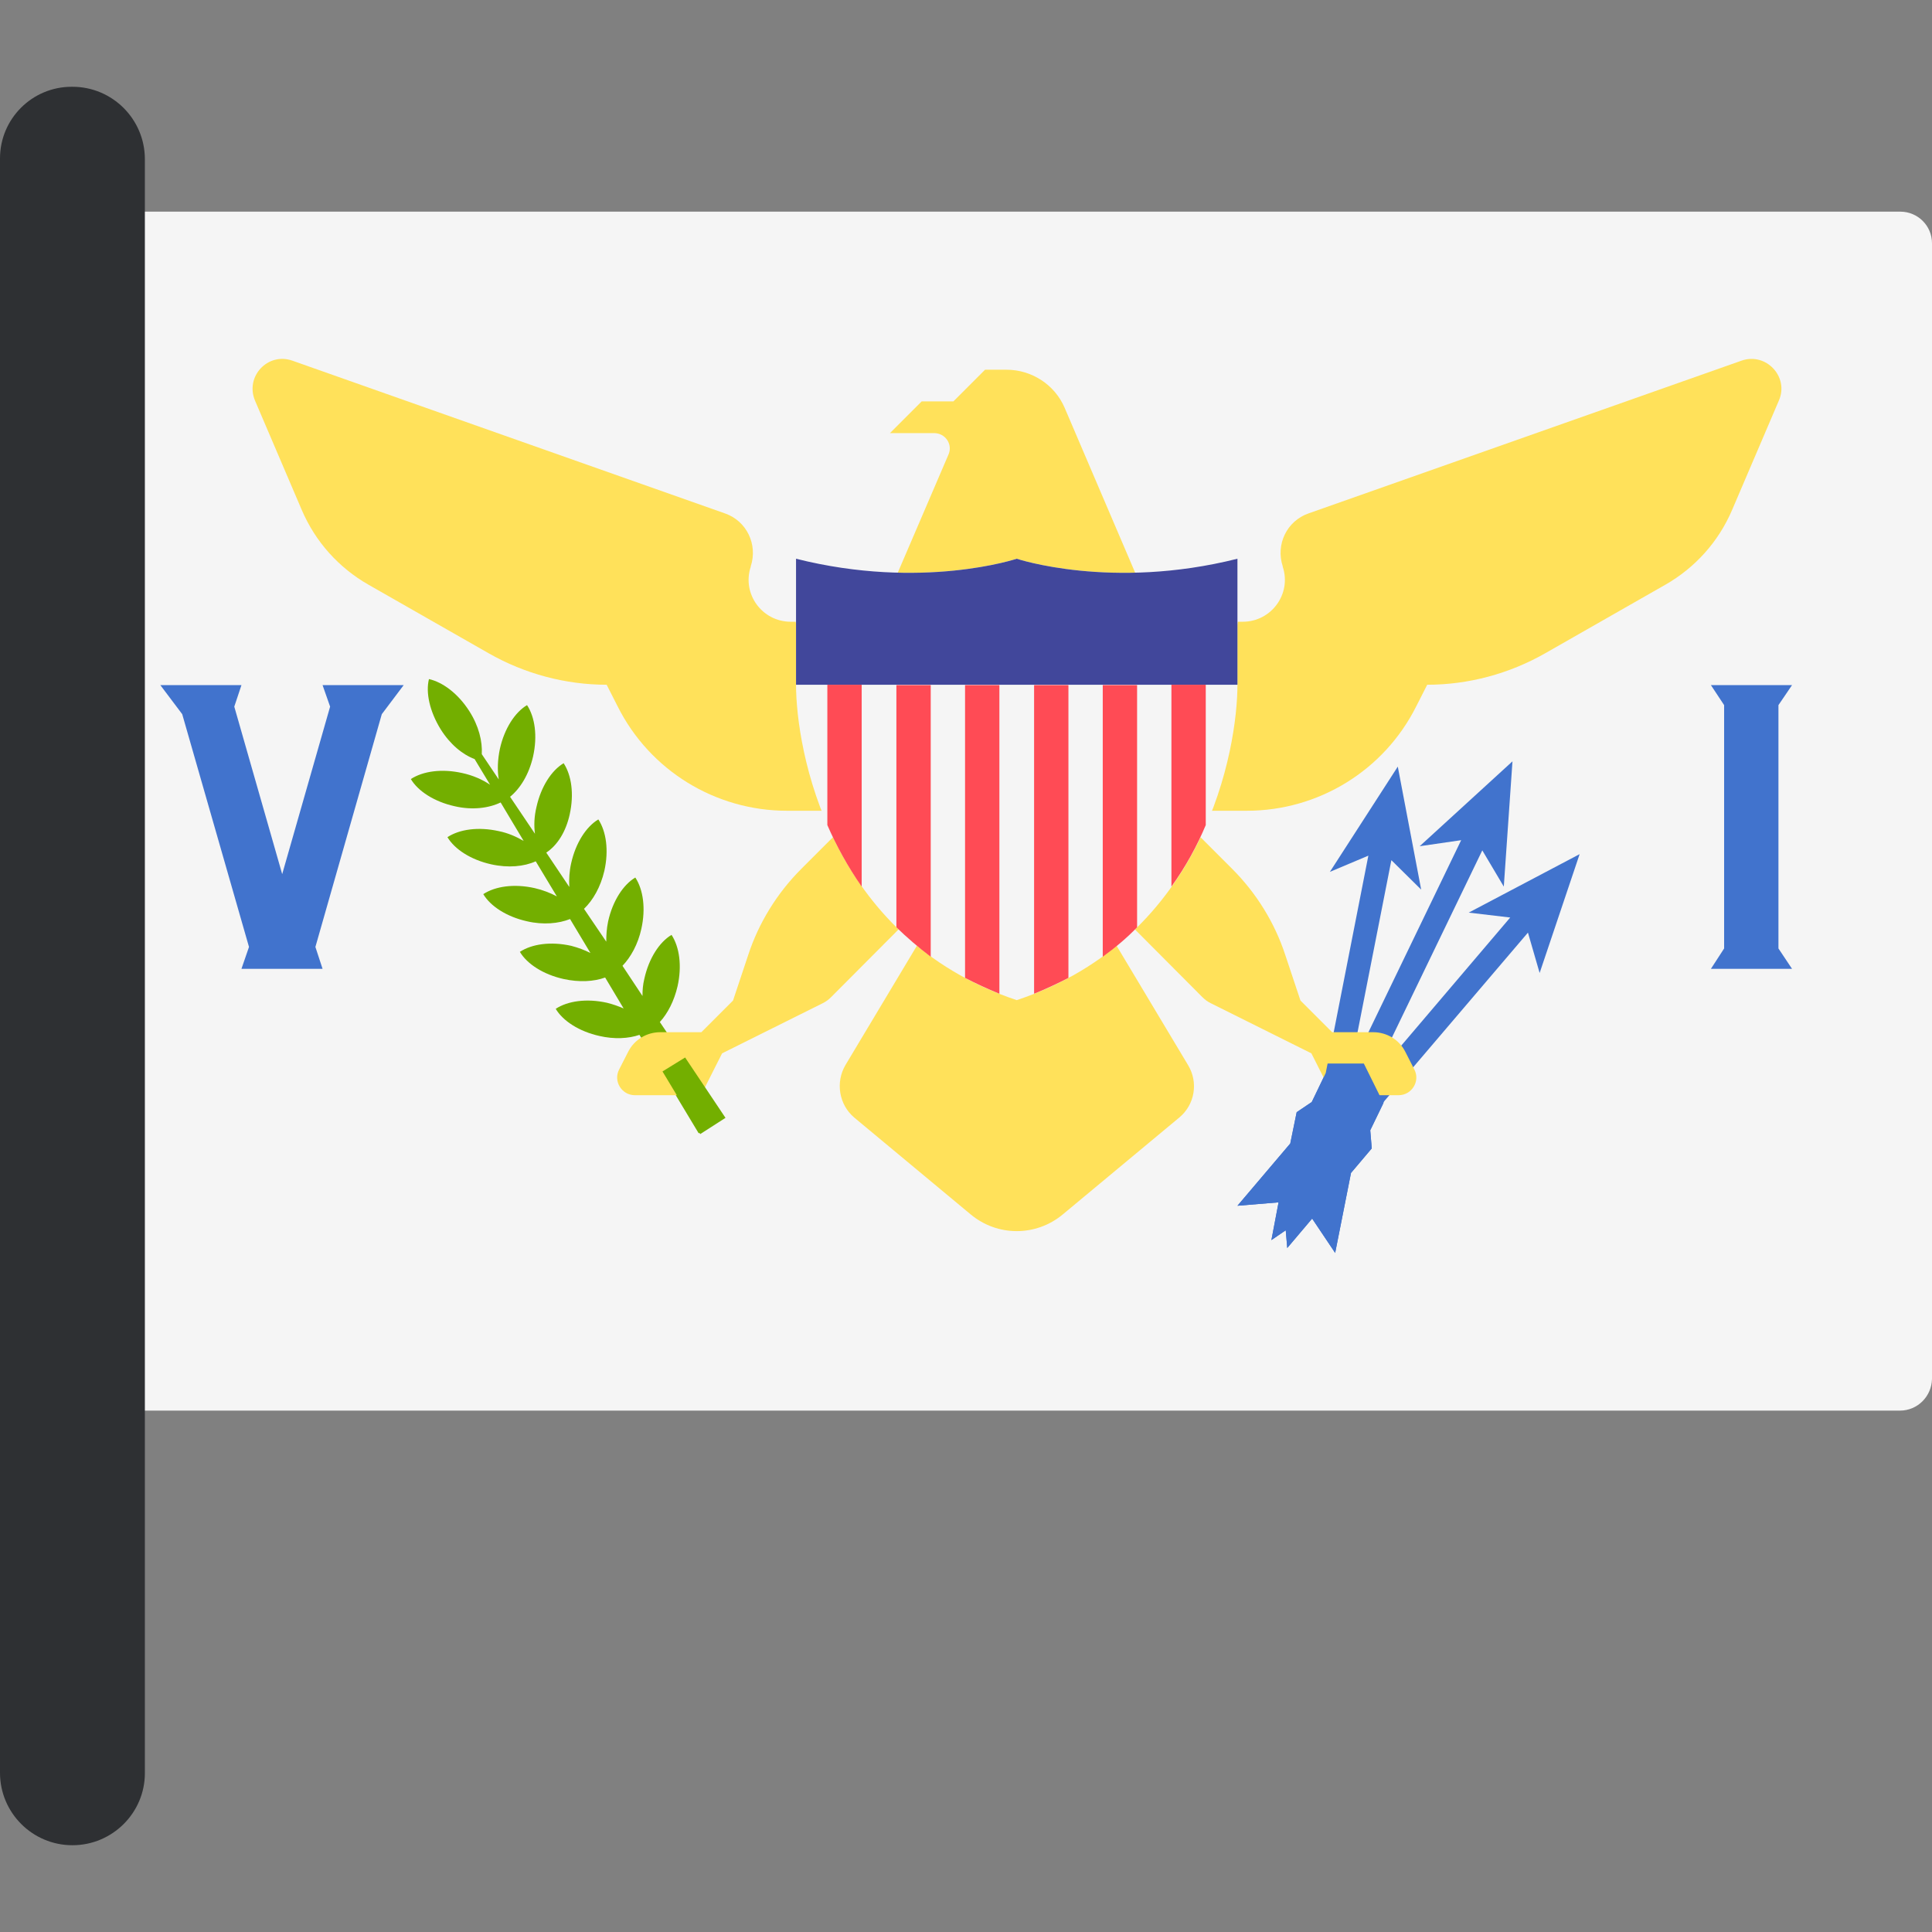
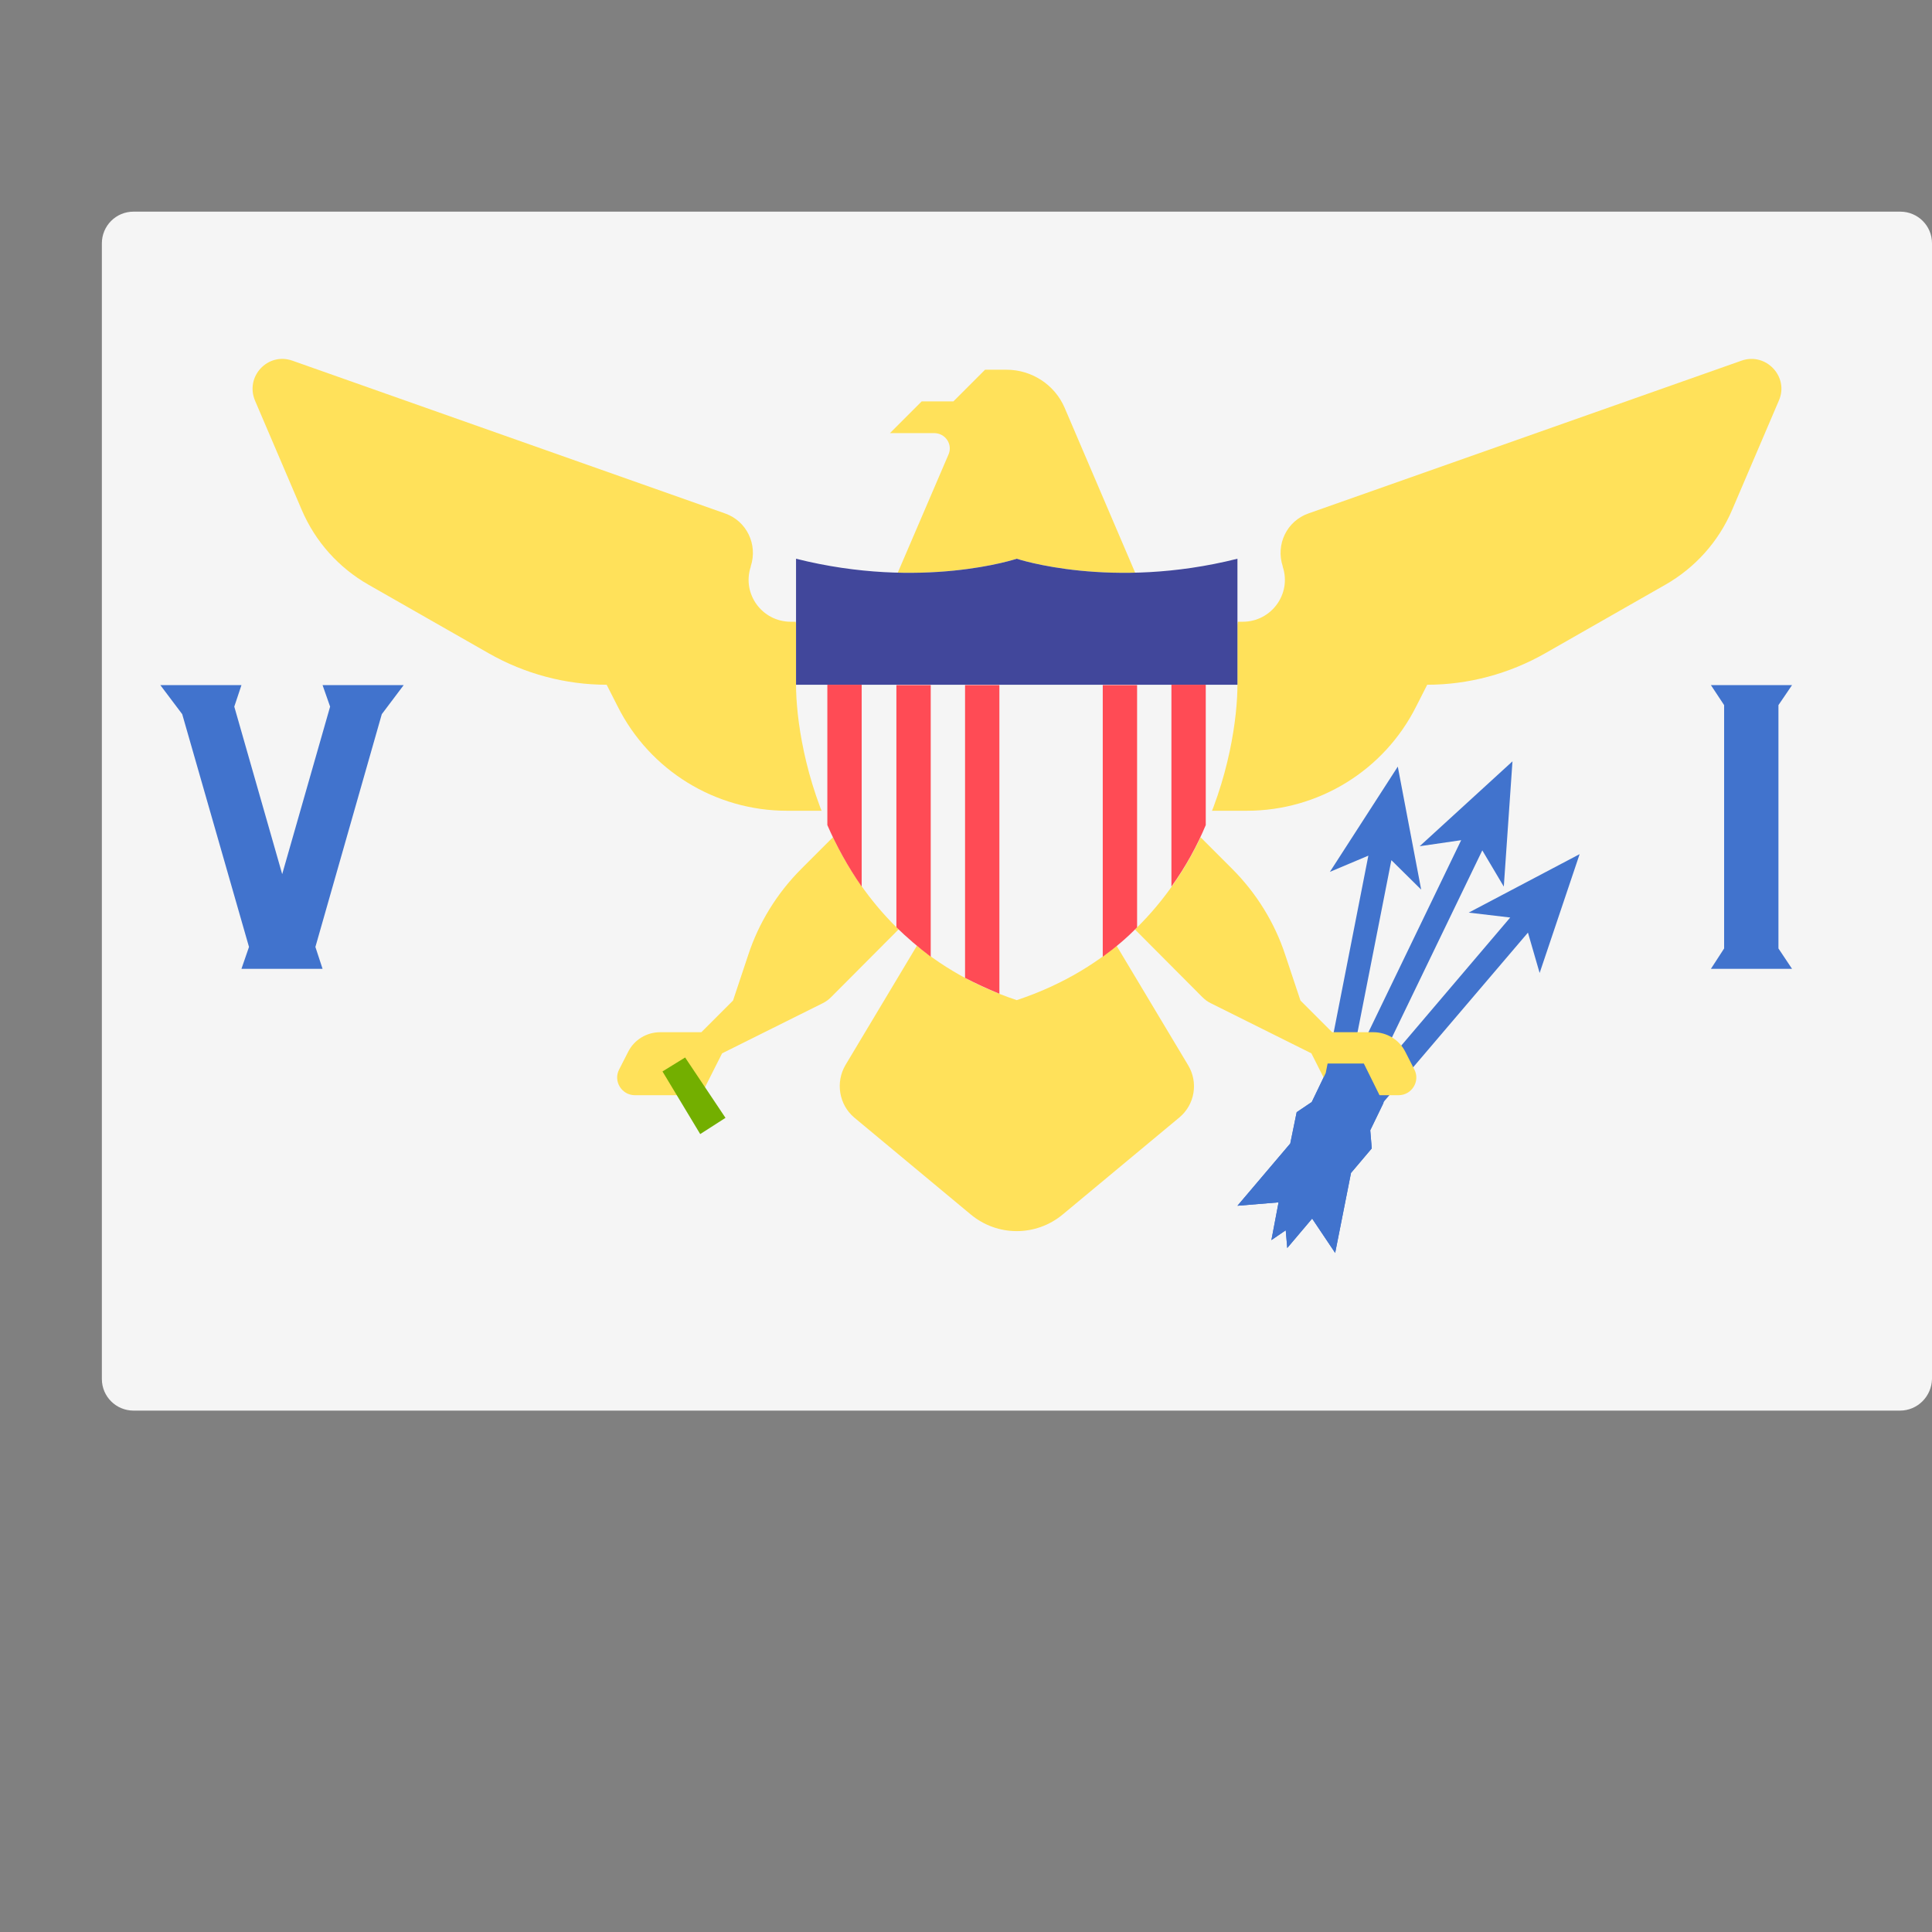
<svg xmlns="http://www.w3.org/2000/svg" height="800px" width="800px" version="1.1" id="Layer_1" viewBox="0 0 512.1 512.1" xml:space="preserve">
  <rect x="0" y="0" width="512.1" height="512.1" fill="#808080" stroke="none" />
  <path style="fill:#F5F5F5;" d="M503.6,373.9H35.4c-4.6,0-8.4-3.7-8.4-8.4v-301c0-4.6,3.7-8.4,8.4-8.4h468.3c4.6,0,8.4,3.7,8.4,8.4  v301C512,370.1,508.3,373.9,503.6,373.9z" />
  <polygon style="fill:#4173CD;" points="405,247.2 408.1,257.9 418.7,226.4 389.3,241.9 400.3,243.2 365,284.7 364.7,283.8   392.9,225.4 398.6,235 400.9,201.8 376.3,224.3 387.3,222.7 359.1,281.1 358.3,281.4 368.8,228 376.7,235.8 370.5,203.2   352.5,231.1 362.7,226.8 351.4,284.4 347.7,292.1 343.7,294.8 342,303.1 328,319.6 338.9,318.7 337,328.7 340.8,326.1 341.2,330.8   347.8,323 353.9,332.1 358.1,310.9 363.6,304.4 363.2,299.6 366.9,291.9 " />
-   <path style="fill:#73AF00;" d="M151,215.9c1.2-5.4,0.5-10.4-1.6-13.6c-3.2,1.9-6,6.2-7.2,11.6c-0.6,2.5-0.7,4.9-0.4,7.1l-6.6-9.8  c2.7-2.2,5-5.9,6.1-10.7c1.2-5.4,0.5-10.4-1.6-13.6c-3.2,1.9-6,6.2-7.2,11.6c-0.6,2.9-0.7,5.6-0.3,8.1l-4.5-6.7  c0.2-3.4-0.8-7.5-3.3-11.4c-3-4.7-7.1-7.7-10.7-8.5c-0.9,3.6,0.2,8.6,3.1,13.3c2.5,4,5.8,6.7,9,7.9l4.1,6.8  c-2.1-1.4-4.6-2.5-7.4-3.1c-5.4-1.2-10.4-0.5-13.6,1.6c1.9,3.2,6.2,6,11.6,7.2c4.7,1.1,9.1,0.5,12.2-1l6.1,10.2  c-1.9-1.1-4.1-2.1-6.6-2.6c-5.4-1.2-10.4-0.5-13.6,1.6c1.9,3.2,6.2,6,11.6,7.2c4.5,1,8.7,0.6,11.8-0.8l5.6,9.3  c-1.7-0.9-3.7-1.7-5.9-2.2c-5.4-1.2-10.4-0.5-13.6,1.6c1.9,3.2,6.2,6,11.6,7.2c4.3,1,8.4,0.6,11.4-0.6l5.4,9  c-1.6-0.8-3.2-1.4-5.1-1.9c-5.4-1.2-10.4-0.5-13.6,1.6c1.9,3.2,6.2,6,11.6,7.2c4.1,0.9,8,0.7,11-0.4l4.9,8.2  c-1.4-0.6-2.8-1.1-4.4-1.5c-5.4-1.2-10.4-0.5-13.6,1.6c1.9,3.2,6.2,6,11.6,7.2c3.9,0.9,7.7,0.7,10.6-0.3l15.7,26.1l6.7-4.2l-17-25.3  c2.1-2.3,3.8-5.6,4.7-9.5c1.2-5.4,0.5-10.4-1.6-13.6c-3.2,1.9-6,6.2-7.2,11.6c-0.4,1.6-0.5,3.1-0.5,4.6l-5.3-8  c2.2-2.3,4.1-5.7,5-9.8c1.2-5.4,0.5-10.4-1.6-13.6c-3.2,1.9-6,6.2-7.2,11.6c-0.4,1.9-0.5,3.7-0.5,5.4l-5.9-8.7  c2.4-2.3,4.4-5.8,5.4-10.1c1.2-5.4,0.5-10.4-1.6-13.6c-3.2,1.9-6,6.2-7.2,11.6c-0.5,2.2-0.6,4.3-0.5,6.3l-6.1-9.1  C147.8,224,150,220.4,151,215.9z" />
  <g>
    <path style="fill:#FFE15A;" d="M219.3,215l-8.4-50.2h-1.3c-7.6,0-13-7.4-10.6-14.6v-0.1c1.9-5.8-1.1-12-6.8-14L77.5,95.6   c-6.5-2.3-12.6,4.2-9.9,10.6l12.4,29c3.6,8.4,9.8,15.3,17.7,19.8l31.9,18.2c9.5,5.4,20.3,8.3,31.2,8.3l0,0l2.9,5.7   c8.5,17,25.9,27.7,44.9,27.7h10.7L219.3,215L219.3,215z" />
    <path style="fill:#FFE15A;" d="M319.7,215l8.4-50.2h1.3c7.6,0,13-7.4,10.6-14.6v-0.1c-1.9-5.8,1.1-12,6.8-14l114.8-40.5   c6.5-2.3,12.7,4.3,9.9,10.6l-12.4,29c-3.6,8.4-9.8,15.3-17.7,19.8l-31.9,18.2c-9.5,5.4-20.3,8.3-31.2,8.3l0,0l-2.9,5.7   c-8.5,17-25.9,27.7-44.9,27.7h-10.8L319.7,215L319.7,215z" />
    <path style="fill:#FFE15A;" d="M302.9,156.5l-20.7-48.4c-2.6-6.1-8.7-10.1-15.4-10.1h-5.7l-8.4,8.4h-8.4l-8.4,8.4h11.7   c3,0,5,3,3.8,5.7l-15.5,36.1h67V156.5z" />
    <path style="fill:#FFE15A;" d="M244.4,240.1L227.7,215l-15.3,15.3c-6.4,6.4-11.3,14.3-14.1,22.9l-4,12l-8.4,8.4H175   c-3.6,0-6.9,2-8.5,5.2l-2.4,4.7c-1.6,3.1,0.7,6.8,4.2,6.8h17.5l5.6-11.1l26.7-13.3c0.8-0.4,1.5-0.9,2.2-1.6L244.4,240.1z" />
    <path style="fill:#FFE15A;" d="M294.6,240.1l16.7-25.1l15.3,15.3c6.4,6.4,11.3,14.3,14.1,22.9l4,12l8.4,8.4H364   c3.6,0,6.9,2,8.5,5.2l2.4,4.7c1.6,3.1-0.7,6.8-4.2,6.8h-17.5l-5.6-11.1l-26.7-13.3c-0.8-0.4-1.5-0.9-2.2-1.6L294.6,240.1z" />
    <path style="fill:#FFE15A;" d="M244.4,248.4l-20.3,33.9c-2.7,4.6-1.7,10.5,2.3,13.9l30.9,25.7c7.1,5.9,17.3,5.9,24.4,0l30.9-25.7   c4.1-3.4,5.1-9.3,2.3-13.9l-20.3-33.9H244.4z" />
  </g>
  <path style="fill:#F5F5F5;" d="M269.5,148.1c0,0-25.1,8.4-58.5,0c0,0,0,16.7,0,33.4s8.4,66.9,58.5,83.6  c50.2-16.7,58.5-66.9,58.5-83.6s0-33.4,0-33.4C294.6,156.5,269.5,148.1,269.5,148.1z" />
  <path style="fill:#41479B;" d="M269.5,148.1c0,0-25.1,8.4-58.5,0c0,0,0,16.7,0,33.4h117c0-16.7,0-33.4,0-33.4  C294.6,156.5,269.5,148.1,269.5,148.1z" />
  <g>
    <path style="fill:#FF4B55;" d="M228.4,235v-53.5h-9.1v37.2C221.7,224.2,224.7,229.7,228.4,235z" />
    <path style="fill:#FF4B55;" d="M246.7,181.6h-9.1v64.2c2.8,2.7,5.8,5.3,9.1,7.8V181.6z" />
    <path style="fill:#FF4B55;" d="M310.5,235c3.8-5.3,6.8-10.8,9.1-16.3v-37.2h-9.1V235z" />
    <path style="fill:#FF4B55;" d="M264.9,181.6h-9.1v77.6c2.9,1.5,5.9,2.9,9.1,4.2V181.6z" />
    <path style="fill:#FF4B55;" d="M301.4,181.6h-9.1v72c3.3-2.4,6.4-5,9.1-7.8V181.6z" />
-     <path style="fill:#FF4B55;" d="M283.2,259.2v-77.6h-9.1v81.8C277.3,262.1,280.3,260.7,283.2,259.2z" />
  </g>
  <polygon style="fill:#73AF00;" points="181.6,280.3 175.6,284 185.6,300.6 192.3,296.3 " />
  <g>
    <polygon style="fill:#4173CD;" points="366.7,292.4 361.5,281.9 351.9,281.9 351.4,284.4 347.7,292.1 343.7,294.8 342,303.1    328,319.6 338.9,318.7 337,328.7 340.8,326.1 341.2,330.8 347.8,323 353.9,332.1 358.1,310.9 363.6,304.4 363.2,299.6  " />
    <polygon style="fill:#4173CD;" points="107,181.6 85.5,181.6 87.5,187.3 74.8,231.7 62.1,187.3 64,181.6 42.5,181.6 48.3,189.3    66,251 64,256.8 85.5,256.8 83.6,251 101.2,189.3  " />
    <polygon style="fill:#4173CD;" points="471.4,186.9 475,181.6 471.4,181.6 457,181.6 453.5,181.6 457,186.9 457,251.4 453.5,256.8    457,256.8 471.4,256.8 475,256.8 471.4,251.4  " />
  </g>
-   <path style="fill:#2E3033;" d="M19.2,489.1L19.2,489.1C8.6,489.1,0,480.5,0,469.9V42c0-10.5,8.5-19,19-19h0.2  c10.6,0,19.2,8.6,19.2,19.2V470C38.4,480.5,29.8,489.1,19.2,489.1z" />
</svg>